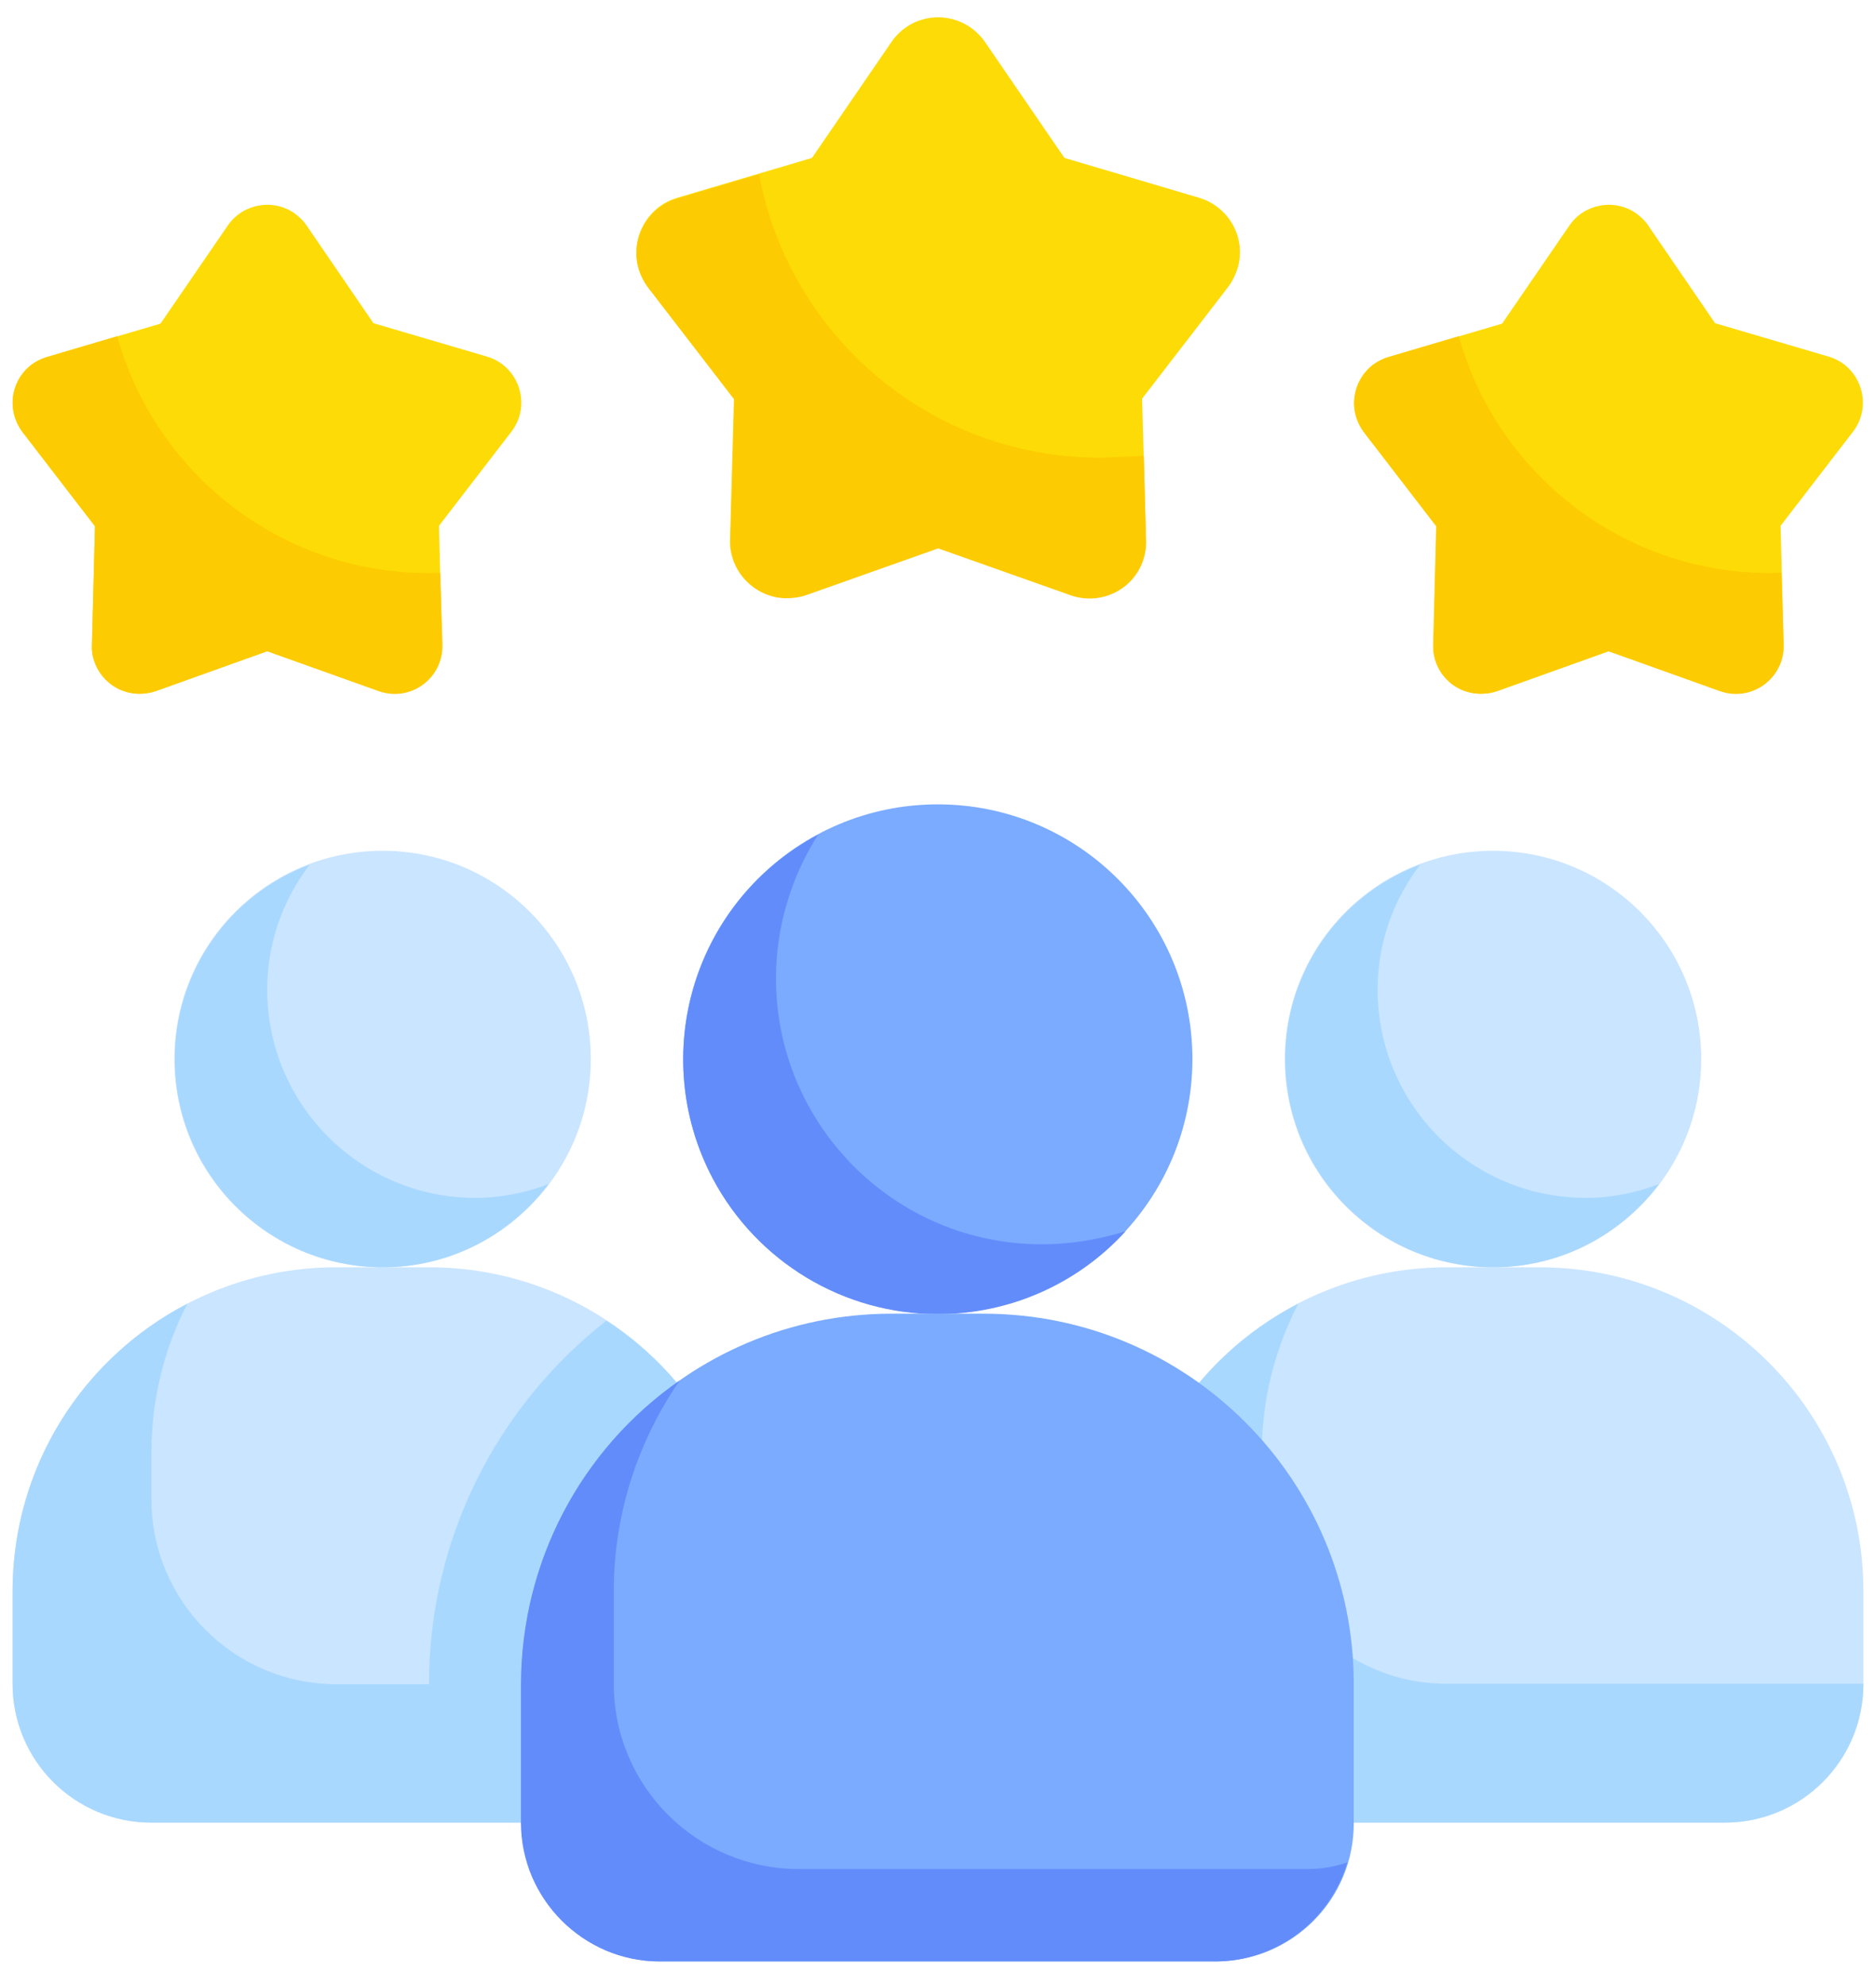
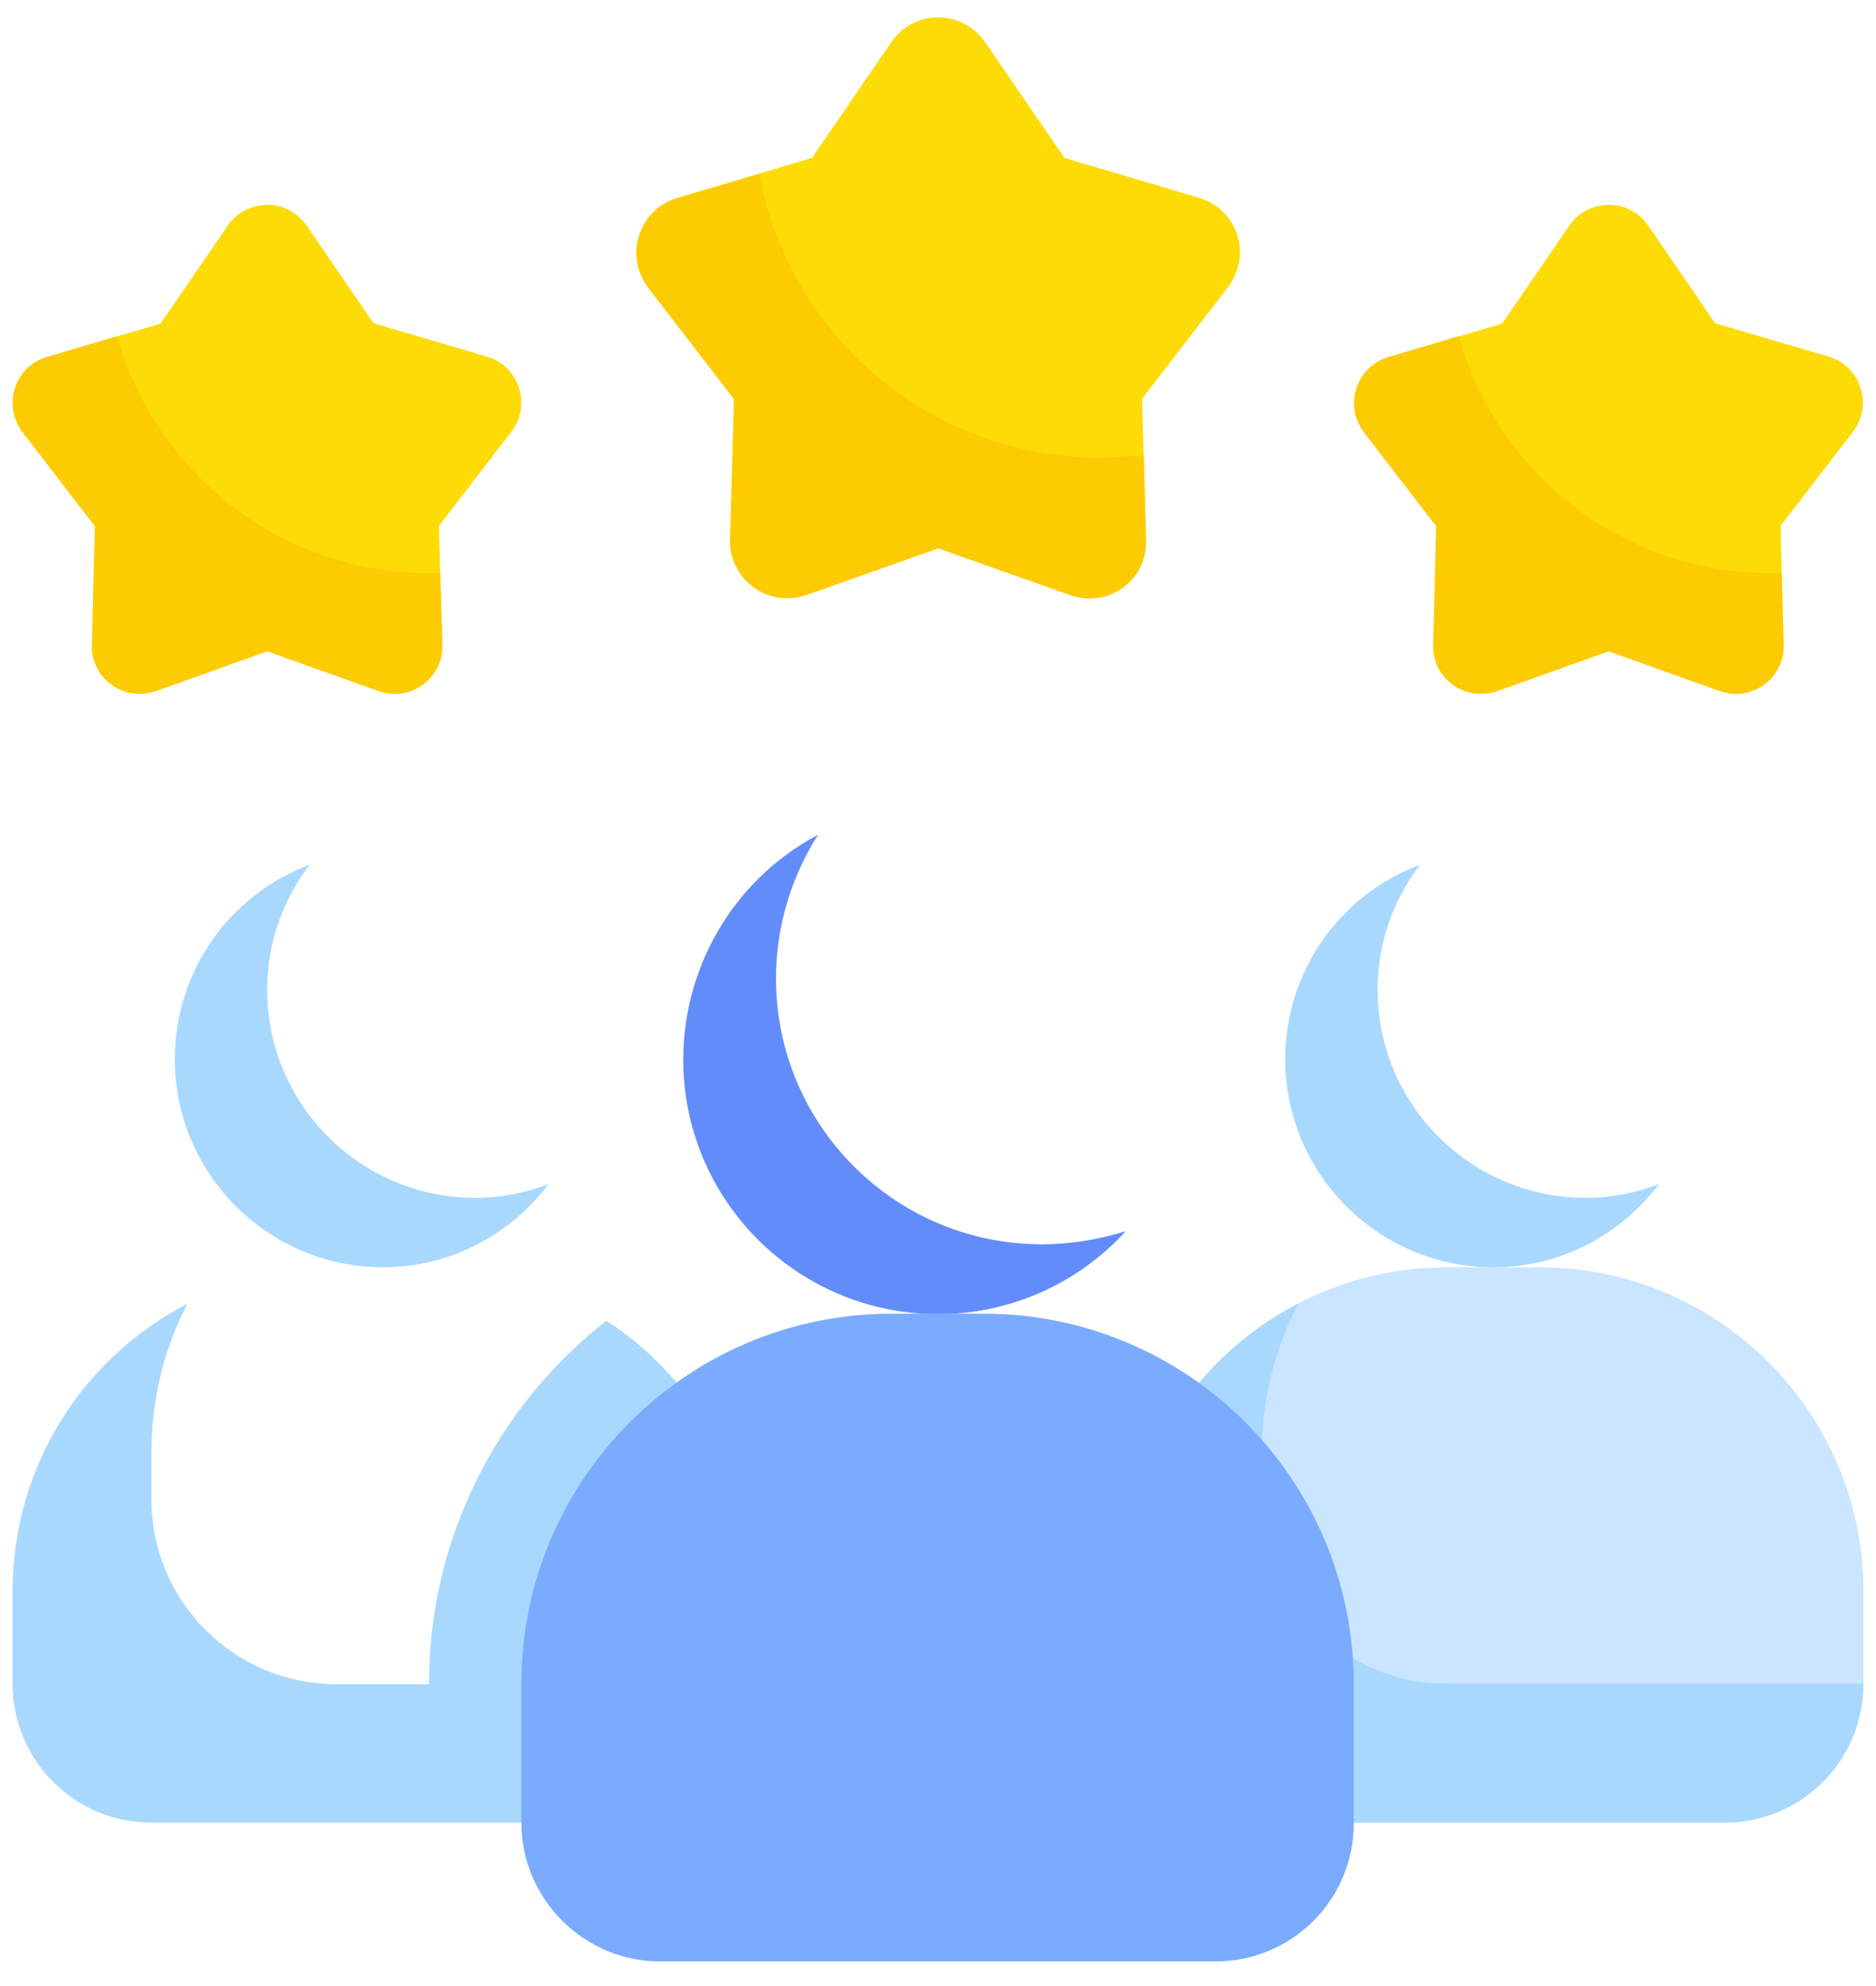
<svg xmlns="http://www.w3.org/2000/svg" version="1.1" id="Layer_1" x="0" y="0" viewBox="0 0 432.5 457.7" style="enable-background:new 0 0 432.5 457.7" xml:space="preserve">
  <style>.st0{fill:#cae5ff}.st2{fill:#7aabff}.st3{fill:#638cfb}</style>
-   <path class="st0" d="M77.6 292.1h21.3c41.2 0 74.7 33.4 74.7 74.7v21.3c0 17.7-14.3 32-32 32H34.9c-17.7 0-32-14.3-32-32v-21.3c0-41.2 33.4-74.7 74.7-74.7z" />
-   <circle class="st0" cx="344.2" cy="244.1" r="48" />
-   <circle class="st0" cx="88.2" cy="244.1" r="48" />
  <path class="st0" d="M333.6 292.1h21.3c41.2 0 74.7 33.4 74.7 74.7v21.3c0 17.7-14.3 32-32 32H290.9c-17.7 0-32-14.3-32-32v-21.3c0-41.2 33.4-74.7 74.7-74.7z" />
  <path d="M109.6 276.1c-26.5 0-48-21.5-48-48 0-10.9 3.7-20.8 9.8-28.8-18.7 7-31.1 24.8-31.1 44.8 0 26.5 21.5 48 48 48 15.7 0 29.4-7.6 38.2-19.2-5.4 2.1-11.2 3.2-16.9 3.2zm181.3 69.4v-10.7c0-12.4 3.1-24 8.4-34.3-24.8 12.8-40.4 38.4-40.4 66.3v21.3c0 17.7 14.3 32 32 32h106.7c17.7 0 32-14.3 32-32h-96c-23.6 0-42.7-19.1-42.7-42.6zm74.7-69.4c-26.5 0-48-21.5-48-48 0-10.9 3.7-20.8 9.8-28.8-18.7 7-31.1 24.8-31.1 44.8 0 26.5 21.5 48 48 48 15.7 0 29.4-7.6 38.2-19.2-5.4 2.1-11.2 3.2-16.9 3.2zm-192 90.7v21.3c0 17.7-14.3 32-32 32H34.9c-17.7 0-32-14.3-32-32v-21.3c0-28.9 16.3-53.9 40.3-66.3-5.3 10.2-8.3 22-8.3 34.3v10.7c0 23.6 19.1 42.7 42.7 42.7h21.3c0-34 16-64.3 40.9-83.8 21.1 13.7 33.8 37.2 33.8 62.4z" style="fill:#a9d8ff" />
-   <circle class="st2" cx="216.2" cy="244.1" r="58.7" />
  <path class="st3" d="M240.2 286.8c-33.9 0-61.3-27.5-61.3-61.3 0-11.7 3.4-23.2 9.7-33.1-28.6 15.2-39.4 50.8-24.2 79.4 10.2 19.1 30.1 31.1 51.8 31.1 16.5 0 32.2-6.9 43.3-19.1-6.2 1.9-12.7 3-19.3 3z" />
  <path class="st2" d="M280.2 452.1h-128c-17.6 0-32-14.4-32-32v-32c0-47.1 38.3-85.3 85.3-85.3h21.3c47.1 0 85.3 38.3 85.3 85.3v32c.1 17.7-14.2 32-31.9 32z" />
-   <path class="st3" d="M301.6 430.8H184.2c-23.6 0-42.7-19.1-42.7-42.7v-21.3c0-18.1 5.7-34.8 15.2-48.6-22.9 15.9-36.5 42-36.6 69.9v32c0 17.6 14.4 32 32 32h128c14.1 0 26.5-9.3 30.5-22.8-2.8.9-5.8 1.5-9 1.5z" />
  <path d="m370.9 150.1-25.7 9.2c-5.7 2-12-1-14.1-6.7-.5-1.3-.7-2.6-.6-4l.7-27.3-16.7-21.7c-3.7-4.8-2.8-11.8 2-15.5 1.1-.8 2.3-1.4 3.6-1.8l26.2-7.7L361.8 52c3.4-5 10.3-6.3 15.3-2.9 1.1.8 2.1 1.7 2.9 2.9l15.4 22.5 26.2 7.7c7.4 2.2 10.3 11.2 5.6 17.3l-16.7 21.7.7 27.3c.2 6.1-4.6 11.2-10.7 11.3-1.4 0-2.7-.2-4-.6l-25.6-9.1zm-309.3 0-25.7 9.2c-5.7 2-12-1-14.1-6.7-.5-1.3-.7-2.6-.6-4l.7-27.3L5.2 99.6c-3.7-4.8-2.8-11.8 2-15.5 1.1-.8 2.3-1.4 3.6-1.8L37 74.6 52.5 52c3.4-5 10.3-6.3 15.3-2.9 1.1.8 2.1 1.7 2.9 2.9l15.4 22.5 26.2 7.7c7.4 2.2 10.3 11.2 5.6 17.3l-16.7 21.7.7 27.3c.2 6.1-4.6 11.2-10.7 11.3-1.4 0-2.7-.2-4-.6l-25.6-9.1zm154.6-24-30.5 10.8c-6.8 2.4-14.3-1.1-16.7-7.9-.5-1.5-.8-3.1-.7-4.7l.9-32.4-19.8-25.7c-4.4-5.7-3.3-13.9 2.4-18.4 1.3-1 2.7-1.7 4.3-2.2l31.1-9.2 18.3-26.7c4.1-6 12.2-7.5 18.2-3.4 1.3.9 2.5 2.1 3.4 3.4l18.3 26.7 31.1 9.2c6.9 2.1 10.9 9.3 8.8 16.3-.5 1.5-1.2 3-2.2 4.3l-19.8 25.7.9 32.4c.2 7.2-5.5 13.2-12.7 13.4-1.6 0-3.2-.2-4.7-.7l-30.6-10.9z" style="fill:#fddb06" />
  <path d="M408.2 132.1c-34.3 0-63.1-23.1-71.9-54.6l-16.2 4.8c-5.8 1.7-9.2 7.9-7.5 13.7.4 1.3 1 2.5 1.8 3.6l16.7 21.7-.7 27.3c-.2 6.1 4.6 11.2 10.7 11.3 1.4 0 2.7-.2 4-.6l25.7-9.2 25.7 9.2c7.3 2.6 14.9-2.9 14.7-10.7l-.5-16.6c-.7 0-1.6.1-2.5.1zm-154.6-26.6c-39.2 0-71.7-28.2-78.6-65.3l-18.9 5.6c-6.9 2.1-10.9 9.3-8.8 16.3.5 1.5 1.2 3 2.2 4.3l19.8 25.7-.9 32.4c-.2 7.2 5.5 13.2 12.7 13.4 1.6 0 3.2-.2 4.7-.7l30.5-10.8 30.5 10.8c6.8 2.4 14.3-1.1 16.7-7.9.5-1.5.8-3.1.7-4.7l-.5-19.5c-3.4.1-6.7.3-10.1.4zM98.9 132.1c-34.3 0-63.1-23.1-71.9-54.6l-16.2 4.8C5 84 1.6 90.1 3.4 96c.4 1.3 1 2.5 1.8 3.6l16.7 21.7-.7 27.3c-.2 6.1 4.6 11.2 10.7 11.3 1.4 0 2.7-.2 4-.6l25.7-9.2 25.7 9.2c7.3 2.6 14.9-2.9 14.7-10.7l-.5-16.5c-.8-.1-1.7 0-2.6 0z" style="fill:#fdcb02" />
</svg>